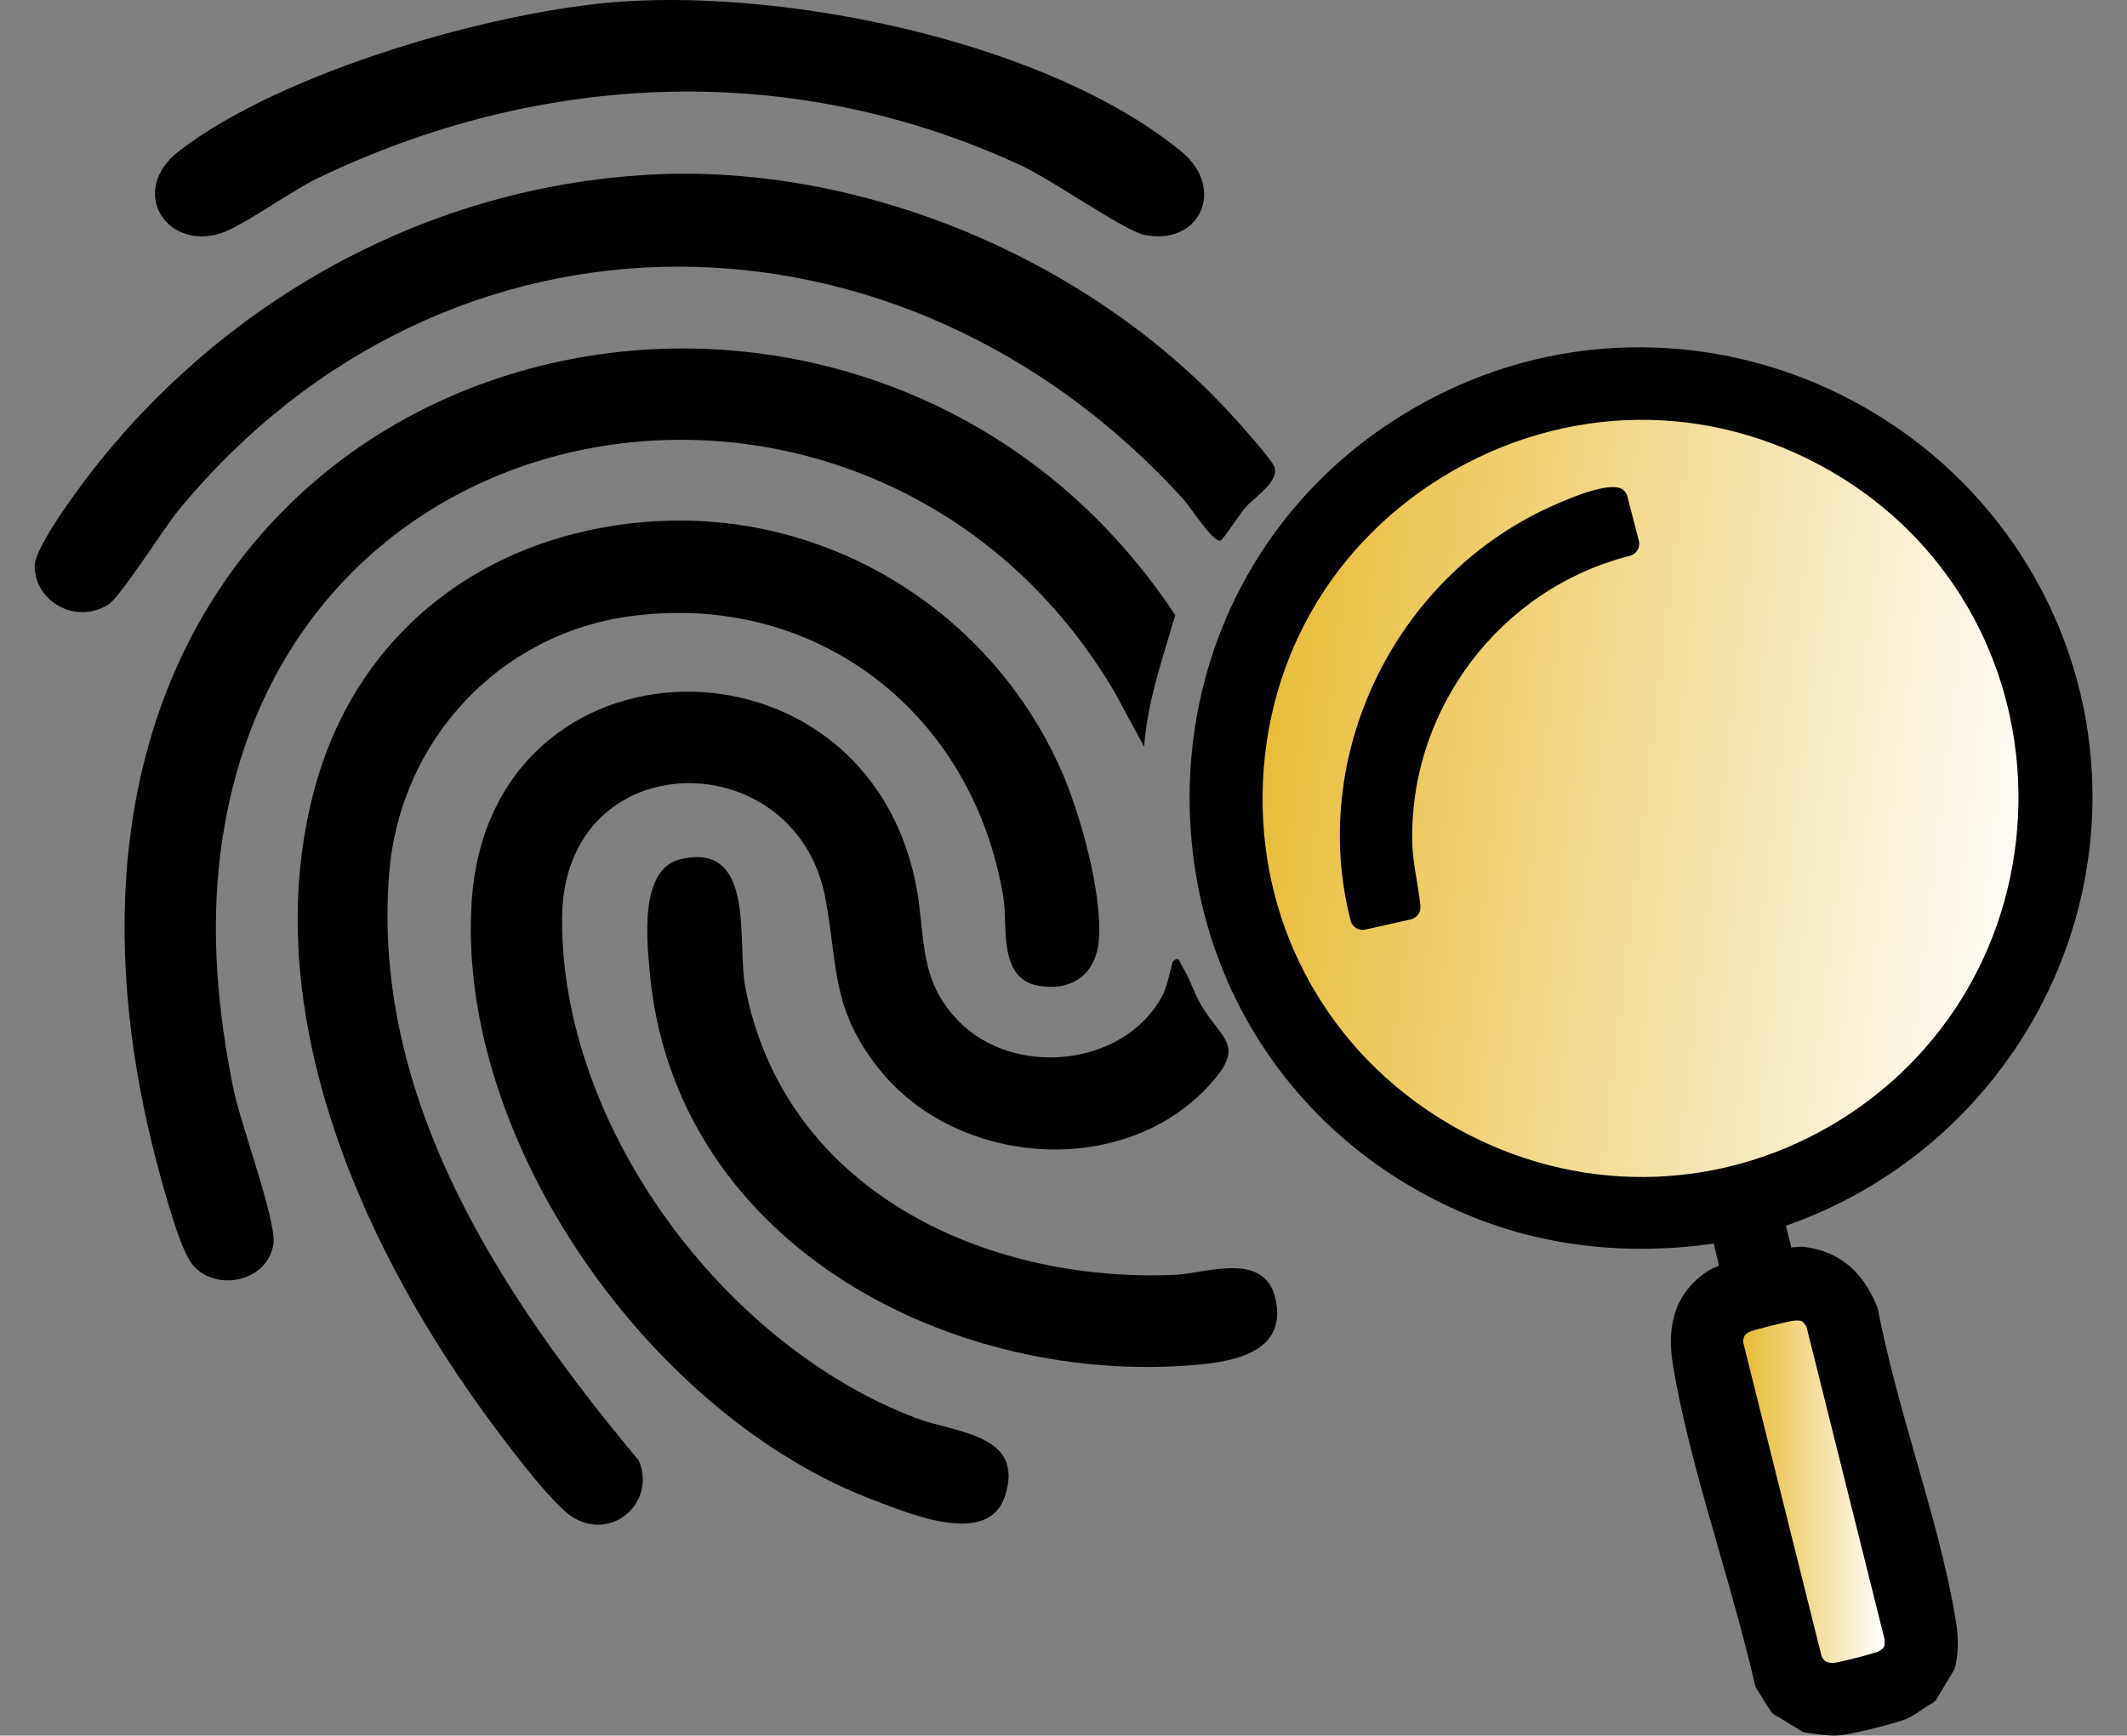
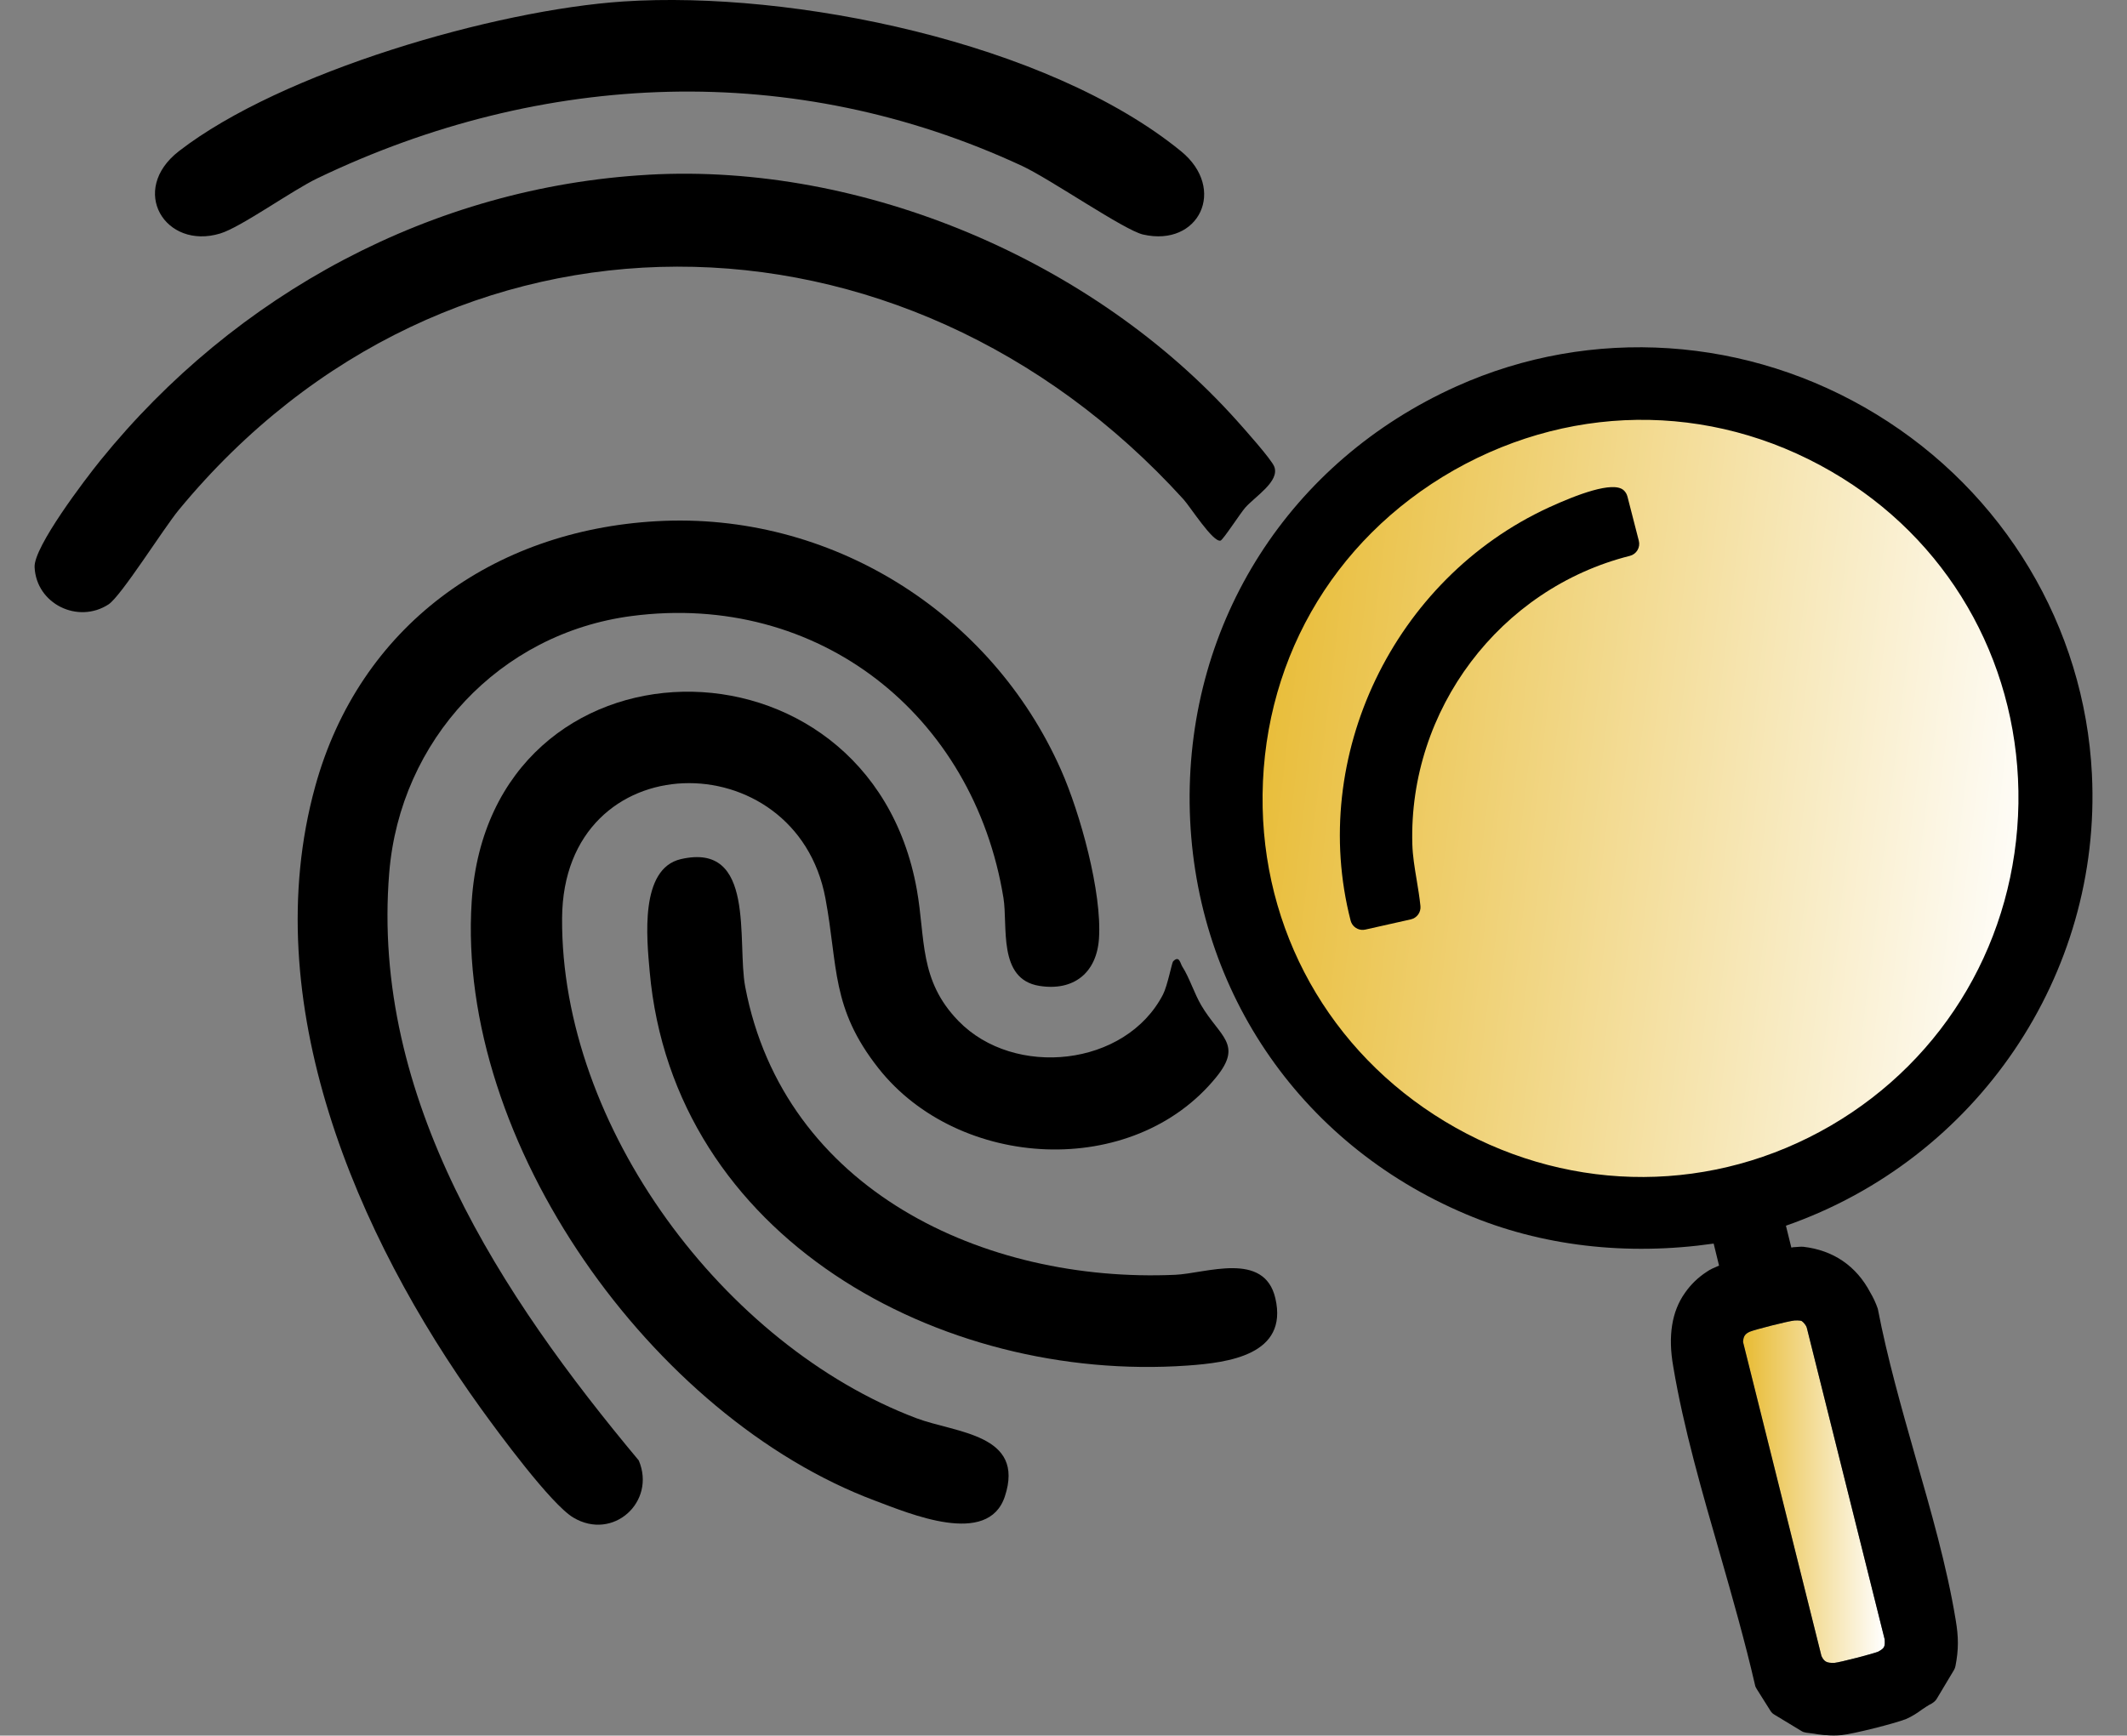
<svg xmlns="http://www.w3.org/2000/svg" xmlns:xlink="http://www.w3.org/1999/xlink" id="Ebene_1" version="1.1" viewBox="0 0 86.822 70.866">
  <rect x="0" y="0" width="86.822" height="70.866" fill="#808080" stroke="none" />
  <defs>
    <style>
      .st0 {
        fill: url(#Unbenannter_Verlauf1);
      }

      .st1 {
        fill: url(#Unbenannter_Verlauf);
      }
    </style>
    <linearGradient id="Unbenannter_Verlauf" data-name="Unbenannter Verlauf" x1="71.15" y1="60.905" x2="76.935" y2="60.905" gradientUnits="userSpaceOnUse">
      <stop offset="0" stop-color="#e8bb33" />
      <stop offset="1" stop-color="#fff" />
    </linearGradient>
    <linearGradient id="Unbenannter_Verlauf1" data-name="Unbenannter Verlauf" x1="49.171" y1="38.782" x2="82.769" y2="38.782" gradientTransform="translate(-3.153 63.251) rotate(6.83) scale(1 -1)" xlink:href="#Unbenannter_Verlauf" />
  </defs>
  <path class="st1" d="M76.67,67.436c-.21.09-1.57.44-1.79.46-.32.01-.42-.05-.53-.28l-3.2-12.82c.01-.25.1-.34.27-.42.21-.09,1.59-.44,1.83-.46.18-.01.27.01.29.02.08.05.19.19.21.27l3.18,12.73c.02.31-.01.36-.26.5Z" />
  <g>
    <circle class="st0" cx="66.961" cy="32.59" r="16.799" />
    <path d="M47.886,39.252c.255-.259.292.089.376.217.286.441.488,1.098.773,1.58.754,1.28,1.704,1.579.62,2.92-3.398,4.204-10.522,3.804-13.798-.353-1.942-2.464-1.643-4.143-2.163-6.932-1.197-6.427-10.702-6.381-10.75.8-.058,8.518,6.619,17.453,14.457,20.42,1.606.608,4.461.641,3.616,3.197-.685,2.072-3.887.7-5.301.171-9.081-3.399-17.101-14.632-16.462-24.46.731-11.244,16.21-11.44,18.17-.49.359,2.007.079,3.703,1.704,5.37,2.275,2.334,6.812,1.869,8.344-1.084.186-.36.364-1.306.414-1.357,0,0,0,0,0,0Z" />
-     <path d="M26.798,21.281c7.083-.4,13.662,3.716,16.516,10.164.778,1.759,1.672,4.982,1.545,6.877-.094,1.405-1.038,2.157-2.438,1.931-1.705-.275-1.274-2.442-1.461-3.591-1.217-7.469-7.54-12.507-15.175-11.51-5.394.704-9.454,5.068-9.897,10.482-.753,9.215,4.569,17.272,10.186,23.997.716,1.69-1.05,3.297-2.67,2.333-.911-.542-3.063-3.469-3.783-4.469-5.075-7.045-9.179-16.597-6.754-25.387,1.801-6.529,7.242-10.449,13.931-10.827h0Z" />
-     <path d="M46.704,30.494l-1.21-2.24c-9.514-16.13-34.035-12.834-36.493,6.557-.41,3.238-.117,6.505.537,9.694.281,1.371,1.749,5.339,1.624,6.27-.219,1.631-2.547,2.026-3.4.727-.535-.815-1.268-3.633-1.532-4.7-1.004-4.057-1.439-8.331-.935-12.497,2.693-22.26,30.889-27.01,42.678-9.19-.513,1.769-1.139,3.516-1.27,5.378h-0Z" />
+     <path d="M26.798,21.281c7.083-.4,13.662,3.716,16.516,10.164.778,1.759,1.672,4.982,1.545,6.877-.094,1.405-1.038,2.157-2.438,1.931-1.705-.275-1.274-2.442-1.461-3.591-1.217-7.469-7.54-12.507-15.175-11.51-5.394.704-9.454,5.068-9.897,10.482-.753,9.215,4.569,17.272,10.186,23.997.716,1.69-1.05,3.297-2.67,2.333-.911-.542-3.063-3.469-3.783-4.469-5.075-7.045-9.179-16.597-6.754-25.387,1.801-6.529,7.242-10.449,13.931-10.827Z" />
    <path d="M26.461,7.134c8.793-.496,18.197,3.52,24.037,10.053.304.34,1.4,1.566,1.516,1.865.232.602-.779,1.216-1.183,1.673-.197.223-.909,1.323-1.011,1.349-.309.078-1.238-1.386-1.511-1.686-11.428-12.589-30.025-12.889-41.008.428-.632.766-2.357,3.528-2.874,3.863-1.245.807-2.947-.019-3.015-1.524-.037-.83,2.069-3.593,2.689-4.36,5.503-6.798,13.549-11.163,22.36-11.66h0Z" />
    <path d="M25.45.06c6.89-.454,17.294,1.661,22.756,6.113,1.885,1.537.741,3.93-1.55,3.402-.768-.177-3.78-2.263-4.942-2.803-9.312-4.326-19.563-3.907-28.752.505-1.055.507-3.126,2.001-3.974,2.257-2.243.679-3.747-1.765-1.681-3.365C11.481,2.937,20.215.405,25.45.06Z" />
    <path d="M27.794,35.078c3.077-.709,2.274,3.375,2.626,5.219,1.582,8.293,9.761,12.098,17.548,11.754,1.258-.056,3.643-.987,4.092.963.531,2.306-1.916,2.624-3.587,2.742-10.088.712-20.997-5.223-21.955-16.104-.117-1.327-.417-4.184,1.276-4.574h0Z" />
    <g>
      <path d="M85.39,31.606c-.3-6.02-3.59-11.51-8.8-14.69-5.22-3.19-11.63-3.62-17.14-1.14-6.8,3.06-10.97,9.58-10.89,17.02.09,7.44,4.41,13.88,11.28,16.78,3.06,1.3,6.55,1.71,10.11,1.2l.22.9c-.02.01-.04.02-.07.03-.14.06-.29.12-.43.22-.37.24-.66.53-.89.86-.54.76-.7,1.76-.48,3.01.42,2.51,1.18,5.13,1.91,7.66.51,1.78,1.03,3.61,1.43,5.35.01.06.04.11.07.16l.56.89c.04.07.1.12.17.16l1.09.66c.06.04.13.06.2.07l.31.04c.12.02.23.04.35.05.05.01.1.01.15.01.2.02.41.02.63,0,.48-.05,2.16-.47,2.64-.66.25-.11.46-.25.65-.39.12-.08.25-.17.39-.24.08-.05.16-.11.21-.2l.7-1.17c.03-.05.05-.11.06-.16.13-.66.13-1.18.01-1.88-.36-2.2-1.02-4.48-1.65-6.68-.56-1.97-1.14-4.01-1.53-6.03-.08-.23-.18-.45-.3-.65-.58-1.11-1.53-1.74-2.74-1.88-.1-.01-.26.01-.43.02-.01.01-.03.01-.06.01l-.22-.89c7.79-2.72,12.9-10.24,12.49-18.44ZM76.93,66.936c.02.31-.01.36-.26.5-.21.09-1.57.44-1.79.46-.32.01-.42-.05-.53-.28l-3.2-12.82c.01-.25.1-.34.27-.42.21-.09,1.59-.44,1.83-.46.18-.01.27.01.29.02.08.05.19.19.21.27l3.18,12.73ZM74.72,45.966c-4.75,2.76-10.47,2.79-15.3.08-4.82-2.71-7.76-7.59-7.88-13.07-.12-5.78,2.79-10.92,7.81-13.78,5.03-2.85,10.96-2.73,15.86.33,4.58,2.86,7.26,7.83,7.18,13.28-.09,5.5-2.96,10.42-7.67,13.16Z" />
      <path d="M66.428,20.267c-.025-.1-.081-.189-.159-.257-.434-.373-1.899.182-3.055.713-6.33,2.921-9.805,10.171-8.083,16.865.053.207.228.352.429.376.055.007.113.004.171-.009l1.858-.417c.249-.056.417-.289.392-.543-.036-.359-.096-.717-.155-1.074-.084-.5-.162-.973-.176-1.448-.159-5.489,3.575-10.442,8.879-11.777.131-.033.242-.116.311-.232.069-.115.088-.254.055-.384,0,0-.466-1.813-.466-1.813Z" />
    </g>
  </g>
</svg>